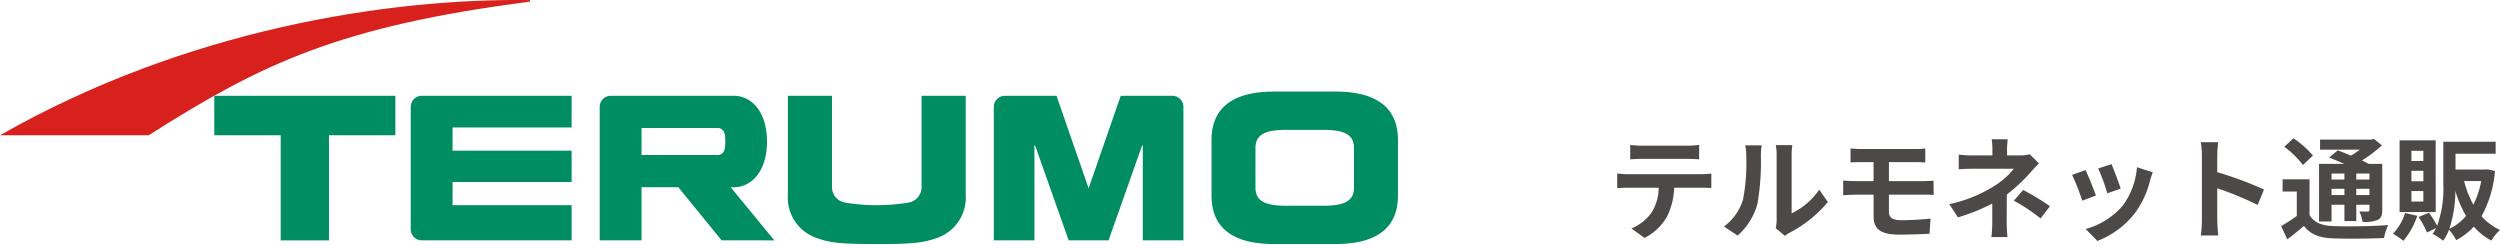
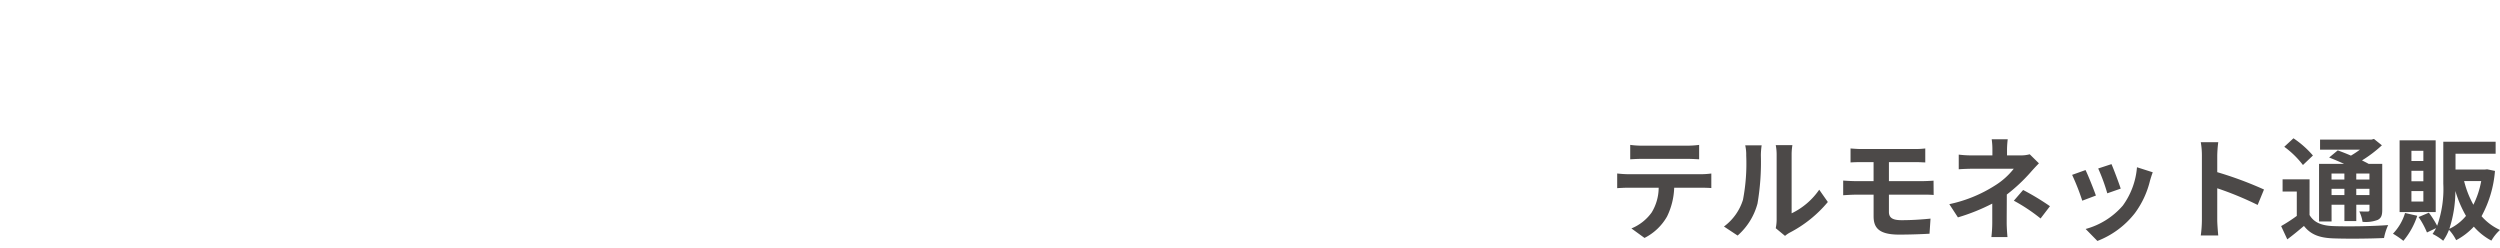
<svg xmlns="http://www.w3.org/2000/svg" width="357.664" height="35.419" viewBox="0 0 357.664 35.419">
  <g id="LOGO" transform="translate(-50 -21)">
-     <path id="パス_21955" data-name="パス 21955" d="M123.473,541.6h21.281c16.15-10.284,27.418-15.623,54.545-19.109v-.231c-20.153-.274-49.137,4.117-75.826,19.341" transform="translate(-73.473 -501.252)" fill="#d8211d" />
-     <path id="パス_22023" data-name="パス 22023" d="M7204.323,8898.258a6.113,6.113,0,0,1-4.242-6.256v-14.134h6.312v12.975a2.24,2.24,0,0,0,1.851,2.3,27.521,27.521,0,0,0,9.114,0,2.238,2.238,0,0,0,1.85-2.3v-12.975h6.313V8892a6.112,6.112,0,0,1-4.24,6.256c-1.868.65-3.42.827-8.481.827S7206.189,8898.908,7204.323,8898.258Zm65.327.822c-5.32,0-8.959-1.877-8.959-6.938v-7.937c0-5.061,3.639-6.94,8.959-6.94h8.756c5.318,0,8.958,1.88,8.958,6.94v7.937c0,5.062-3.64,6.938-8.958,6.938Zm1.733-16.334c-2.887,0-4.405.59-4.405,2.593v5.668c0,2.006,1.519,2.595,4.405,2.595h5.288c2.886,0,4.4-.589,4.4-2.595v-5.668c0-2-1.518-2.593-4.4-2.593h-5.288Zm-143.864,15.811v-15.038h-9.5v-5.65h25.908v5.65h-9.5v15.038Zm123.339-.006v-13.611l-.12.1-4.778,13.512h-5.709l-4.776-13.512-.12-.1v13.611h-5.814v-19.057a1.6,1.6,0,0,1,1.567-1.626h7.406l4.593,13.246,4.594-13.246h7.405a1.6,1.6,0,0,1,1.565,1.626v19.057Zm-60.256,0-6.194-7.6h-5.264v7.6h-5.985v-19.057a1.6,1.6,0,0,1,1.562-1.626h17.606c2.6,0,4.767,2.339,4.767,6.543s-2.169,6.544-4.767,6.544h-.429l6.25,7.6Zm-11.458-12.209h10.7a1.076,1.076,0,0,0,.861-.253c.27-.239.422-.564.422-1.678s-.152-1.437-.422-1.679a1.087,1.087,0,0,0-.861-.251h-10.7Zm-31.457,12.209a1.593,1.593,0,0,1-1.562-1.628v-17.429a1.592,1.592,0,0,1,1.563-1.626h21.455v4.536h-17.034v3.321h17.034v4.474h-17.034v3.32h17.034v5.031Z" transform="translate(-7037.363 -8843.166)" fill="#008d61" />
    <path id="パス_22023_-_アウトライン" data-name="パス 22023 - アウトライン" d="M7212.8,8899.585c-4.973,0-6.669-.168-8.641-.855a6.462,6.462,0,0,1-3.719-3.011,7.706,7.706,0,0,1-.858-3.717v-14.634h7.312v13.475a1.757,1.757,0,0,0,1.484,1.822,21.594,21.594,0,0,0,4.422.362,20.657,20.657,0,0,0,4.426-.362,1.757,1.757,0,0,0,1.482-1.822v-13.475h7.313V8892a7.7,7.7,0,0,1-.858,3.716,6.456,6.456,0,0,1-3.717,3.012C7219.472,8899.417,7217.775,8899.585,7212.8,8899.585Zm-12.218-21.217V8892a6.722,6.722,0,0,0,.737,3.239,5.5,5.5,0,0,0,3.169,2.544c1.721.6,3.164.8,8.312.8s6.595-.2,8.317-.8a5.491,5.491,0,0,0,3.168-2.544,6.733,6.733,0,0,0,.736-3.239v-13.634h-5.312v12.475a2.749,2.749,0,0,1-2.217,2.787,27.869,27.869,0,0,1-9.38,0,2.748,2.748,0,0,1-2.218-2.787v-12.475Zm77.824,21.212h-8.756a11.754,11.754,0,0,1-6.762-1.661,6.6,6.6,0,0,1-2.7-5.777v-7.937a6.6,6.6,0,0,1,2.7-5.777,11.748,11.748,0,0,1,6.762-1.663h8.756a11.745,11.745,0,0,1,6.76,1.663,6.6,6.6,0,0,1,2.7,5.777v7.937a6.6,6.6,0,0,1-2.7,5.777A11.751,11.751,0,0,1,7278.406,8899.58Zm-8.756-21.815a10.81,10.81,0,0,0-6.188,1.482,5.587,5.587,0,0,0-2.271,4.958v7.937a5.587,5.587,0,0,0,2.271,4.958,10.816,10.816,0,0,0,6.188,1.48h8.756a10.811,10.811,0,0,0,6.187-1.48,5.588,5.588,0,0,0,2.271-4.958v-7.937a5.587,5.587,0,0,0-2.271-4.958,10.8,10.8,0,0,0-6.187-1.482Zm-134.714,21.292h-7.917v-15.038h-9.5v-6.65h26.908v6.65h-9.5Zm-6.917-1h5.917v-15.038h9.5v-4.65h-24.908v4.65h9.5Zm129.152.994h-6.813v-11.437l-4.044,11.437H7239.9l-4.043-11.437v11.437h-6.814v-19.557a2.1,2.1,0,0,1,2.067-2.126h7.762l.117.336,4.121,11.884,4.238-12.22h7.761a2.1,2.1,0,0,1,2.065,2.126Zm-5.813-1h4.813v-18.557a1.1,1.1,0,0,0-1.065-1.126h-7.049l-4.95,14.272-4.949-14.272h-7.05a1.1,1.1,0,0,0-1.067,1.126v18.557h4.814v-14.176l1.045.867,4.7,13.309h5l4.706-13.308.226-.187.82-.684Zm-52.151,1h-8.843l-.15-.184-6.043-7.412h-4.526v7.6h-6.985v-19.557a2.1,2.1,0,0,1,2.062-2.126h17.606a4.7,4.7,0,0,1,3.752,1.887,9.531,9.531,0,0,1,0,10.313,4.738,4.738,0,0,1-3.153,1.85Zm-8.368-1h6.25l-6.25-7.6h1.488a3.717,3.717,0,0,0,2.963-1.5,8.559,8.559,0,0,0,0-9.081,3.717,3.717,0,0,0-2.963-1.5h-17.606a1.1,1.1,0,0,0-1.062,1.126v18.557h4.985v-7.6h6l.15.184Zm-21.2,1h-21.955a2.1,2.1,0,0,1-2.062-2.128v-17.429a2.1,2.1,0,0,1,2.063-2.126h21.955v5.536h-17.034v2.321h17.034v5.474h-17.034v2.32h17.034Zm-21.955-20.683a1.1,1.1,0,0,0-1.062,1.126v17.429a1.1,1.1,0,0,0,1.063,1.128h20.955v-4.031h-17.034v-4.32h17.034v-3.474h-17.034V8881.9h17.034v-3.536Zm128.983,15.733h-5.288c-2.426,0-4.905-.367-4.905-3.095v-5.668c0-2.726,2.479-3.093,4.905-3.093h5.288c2.425,0,4.9.367,4.9,3.093v5.668C7281.575,8893.734,7279.1,8894.1,7276.671,8894.1Zm-5.288-10.855c-3.252,0-3.905.8-3.905,2.093v5.668c0,1.293.653,2.095,3.905,2.095h5.288c3.251,0,3.9-.8,3.9-2.095v-5.668c0-1.292-.653-2.093-3.9-2.093Zm-81.537,3.6h-11.2v-4.86h11.2a1.564,1.564,0,0,1,1.192.376c.442.4.591.915.591,2.054s-.149,1.661-.59,2.052A1.549,1.549,0,0,1,7189.846,8886.842Zm-10.2-1h10.2c.388,0,.438-.044.527-.125s.256-.227.256-1.306-.154-1.215-.256-1.307-.14-.123-.527-.123h-10.2Z" transform="translate(-7037.363 -8843.166)" fill="rgba(0,0,0,0)" />
    <path id="パス_22029" data-name="パス 22029" d="M-52.64-10.272c.56,0,1.168.032,1.728.064v-2.064a12.535,12.535,0,0,1-1.728.112h-6.432a11.921,11.921,0,0,1-1.7-.112v2.064c.48-.032,1.152-.064,1.712-.064ZM-61.1-8.08c-.5,0-1.056-.048-1.536-.1v2.1c.448-.032,1.072-.064,1.536-.064h4.4A6.876,6.876,0,0,1-57.7-2.608a6.646,6.646,0,0,1-2.9,2.288l1.872,1.36A7.677,7.677,0,0,0-55.5-2.032,10.151,10.151,0,0,0-54.48-6.144h3.856c.448,0,1.056.016,1.456.048v-2.08a12.312,12.312,0,0,1-1.456.1ZM-45.408.7A9.268,9.268,0,0,0-42.56-3.888a35.3,35.3,0,0,0,.48-6.88,10.2,10.2,0,0,1,.112-1.44H-44.32a5.84,5.84,0,0,1,.144,1.456,27.571,27.571,0,0,1-.464,6.336A7.548,7.548,0,0,1-47.36-.592Zm6.784.048a4.079,4.079,0,0,1,.7-.48A17.617,17.617,0,0,0-32.5-4.1l-1.232-1.76A10.132,10.132,0,0,1-37.68-2.48v-8.368a8.125,8.125,0,0,1,.112-1.392h-2.384a7.093,7.093,0,0,1,.128,1.376v9.328a6.089,6.089,0,0,1-.128,1.184Zm14.864-5.9h4.88c.352,0,1.072,0,1.52.048l-.016-2.048c-.416.032-1.216.064-1.552.064H-23.76v-2.72H-20c.576,0,1.024.032,1.44.048v-2a11.932,11.932,0,0,1-1.44.08h-7.7c-.576,0-1.088-.048-1.552-.08v2c.464-.032.976-.048,1.552-.048h1.744v2.72H-28.56c-.5,0-1.3-.048-1.744-.08v2.1c.48-.032,1.3-.08,1.744-.08h2.608v3.088c0,1.616.72,2.624,3.648,2.624,1.5,0,3.312-.064,4.352-.128l.144-2.16c-1.28.128-2.688.224-4.128.224-1.28,0-1.824-.32-1.824-1.2Zm20.144-5.776a4.8,4.8,0,0,1-1.328.16h-1.92V-11.6a13.113,13.113,0,0,1,.1-1.472H-9.056a10.336,10.336,0,0,1,.1,1.472v.832h-2.768a15.052,15.052,0,0,1-2.048-.112v2.1c.5-.048,1.5-.08,2.08-.08H-5.9a10.29,10.29,0,0,1-2.688,2.4A19.718,19.718,0,0,1-15.12-3.792L-13.888-1.9A28.093,28.093,0,0,0-8.976-3.872v2.736A18.431,18.431,0,0,1-9.1.912h2.3c-.048-.5-.112-1.408-.112-2.048,0-1.008.016-2.752.016-4.032A24.145,24.145,0,0,0-3.536-8.3C-3.2-8.688-2.7-9.232-2.3-9.632Zm-2.272,6.64A25.165,25.165,0,0,1-2.064-1.744L-.72-3.5a36.068,36.068,0,0,0-3.84-2.32ZM8.08-9.52l-1.9.624a26.65,26.65,0,0,1,1.3,3.552l1.92-.672C9.168-6.752,8.384-8.832,8.08-9.52Zm3.648.448A10.783,10.783,0,0,1,9.7-3.584,10.766,10.766,0,0,1,4.384-.24l1.68,1.712A12.5,12.5,0,0,0,11.424-2.5,12.9,12.9,0,0,0,13.6-7.184c.1-.32.192-.656.384-1.168Zm-7.36.4-1.92.688A32.318,32.318,0,0,1,3.9-4.288l1.952-.736C5.536-5.92,4.768-7.856,4.368-8.672ZM29.9-5.888a52.257,52.257,0,0,0-6.688-2.48V-10.72a17.4,17.4,0,0,1,.144-1.936h-2.5a11.159,11.159,0,0,1,.16,1.936v9.184a17.121,17.121,0,0,1-.16,2.224h2.5c-.064-.64-.144-1.76-.144-2.224V-6.064A46.214,46.214,0,0,1,28.992-3.68Zm11.5-2.288v.864h-1.84v-.864Zm3.584.864H43.1v-.864h1.888ZM43.1-5.088v-.9h1.888v.9Zm-3.536,0v-.9h1.84v.9Zm0,1.376h1.84v2.336h1.7V-3.712h1.888v.736c0,.16-.048.224-.24.24-.16,0-.72,0-1.216-.016A5.2,5.2,0,0,1,44-1.264a4.815,4.815,0,0,0,2.16-.272c.512-.256.656-.656.656-1.424V-9.552H44.88c-.272-.16-.608-.32-.96-.5a18.211,18.211,0,0,0,2.848-2.16l-1.136-.912-.368.1H37.92v1.44h5.7a14.783,14.783,0,0,1-1.28.848c-.656-.288-1.328-.544-1.888-.752l-1.232,1.024c.656.256,1.424.576,2.144.912H37.776v8.24h1.792ZM36.9-10.752a13.7,13.7,0,0,0-2.784-2.464L32.8-12a12.988,12.988,0,0,1,2.672,2.608Zm-.48,3.408H32.56V-5.6h2.032v3.488a22.023,22.023,0,0,1-2.24,1.456l.88,1.9c.9-.672,1.648-1.3,2.384-1.92C36.576.56,37.84,1.024,39.76,1.1c1.952.08,5.344.048,7.312-.048A7.862,7.862,0,0,1,47.664-.8c-2.192.176-5.984.224-7.888.144-1.632-.064-2.736-.512-3.36-1.584ZM52.7-9.968H50.992v-1.456H52.7Zm0,2.9H50.992V-8.56H52.7Zm0,2.9H50.992V-5.664H52.7Zm1.76-8.752H49.3V-2.656h5.168ZM50.08-2.528A7.286,7.286,0,0,1,48.352.432,12.236,12.236,0,0,1,49.84,1.456a10.7,10.7,0,0,0,1.984-3.584ZM56.416-.256A17.553,17.553,0,0,0,57.28-5.68,16.407,16.407,0,0,0,58.8-2.112,7.031,7.031,0,0,1,56.416-.256ZM60.976-7.1a12.608,12.608,0,0,1-1.12,3.392A13.873,13.873,0,0,1,58.528-7.1Zm.848-1.68-.3.032H57.3v-2.256H63.04V-12.72H55.552v6A15.712,15.712,0,0,1,54.672-.7a13.452,13.452,0,0,0-1.184-1.872l-1.472.624a11.744,11.744,0,0,1,1.2,2.208l1.3-.624a6.337,6.337,0,0,1-.5.832,7.722,7.722,0,0,1,1.52.976,7.323,7.323,0,0,0,.832-1.568A6.5,6.5,0,0,1,57.392,1.36,9.407,9.407,0,0,0,59.92-.576a8.78,8.78,0,0,0,2.512,2A6.266,6.266,0,0,1,63.664-.1a7.824,7.824,0,0,1-2.64-1.968,16.17,16.17,0,0,0,1.92-6.48Z" transform="translate(344 54)" fill="#4c4948" />
  </g>
</svg>